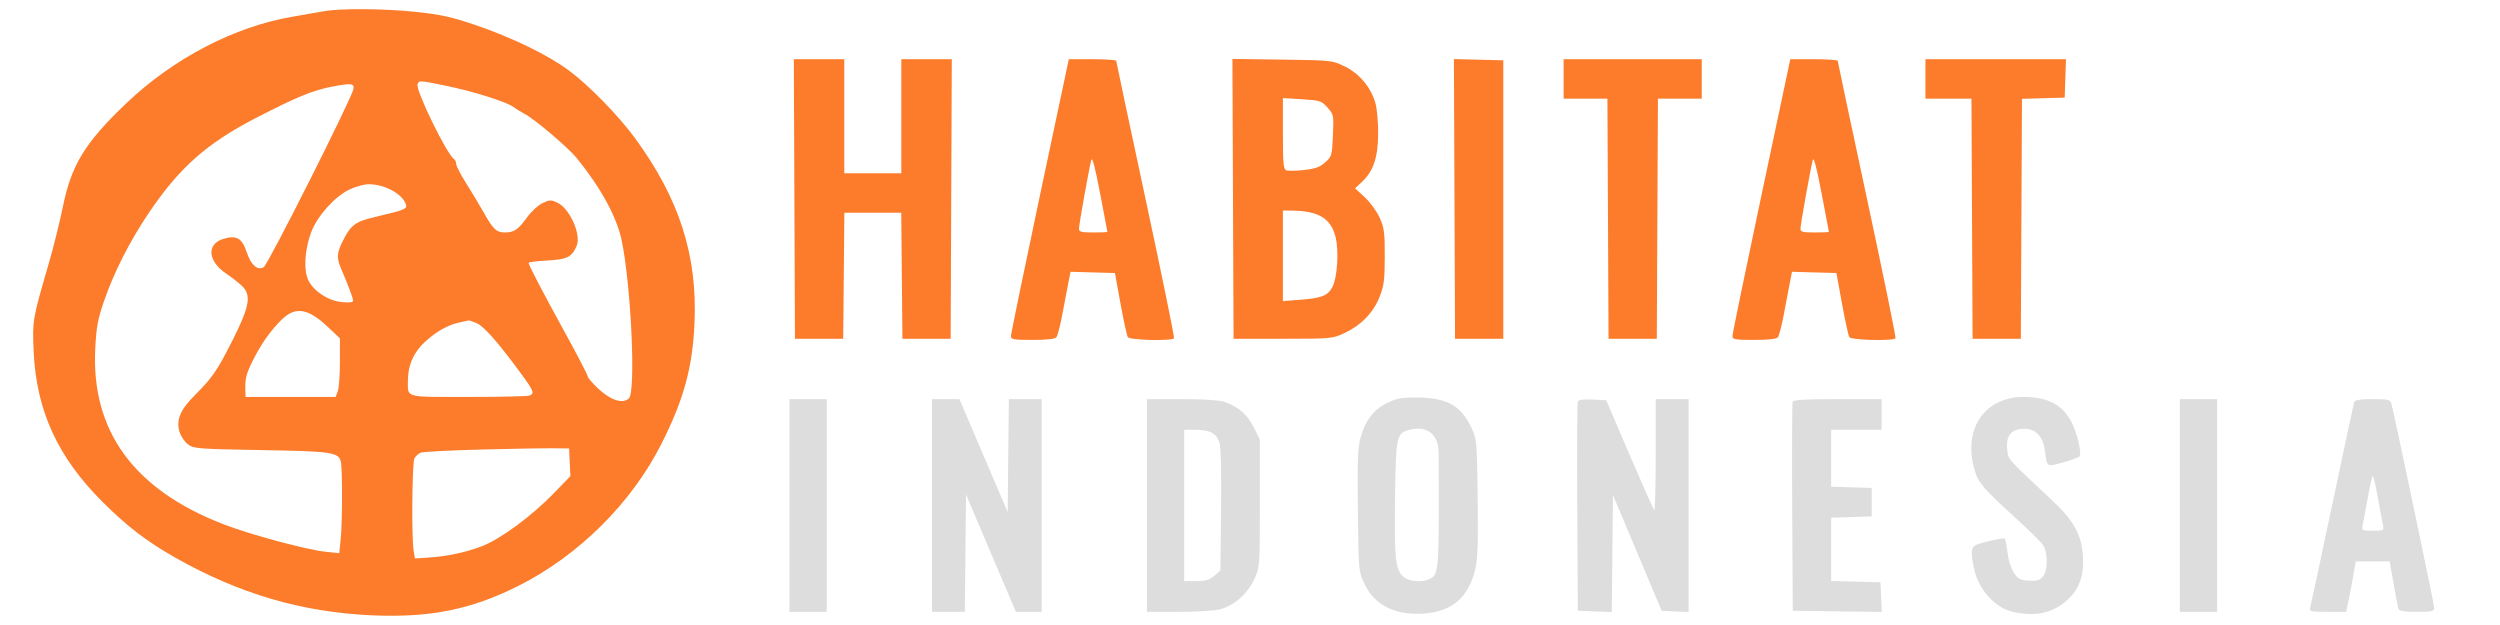
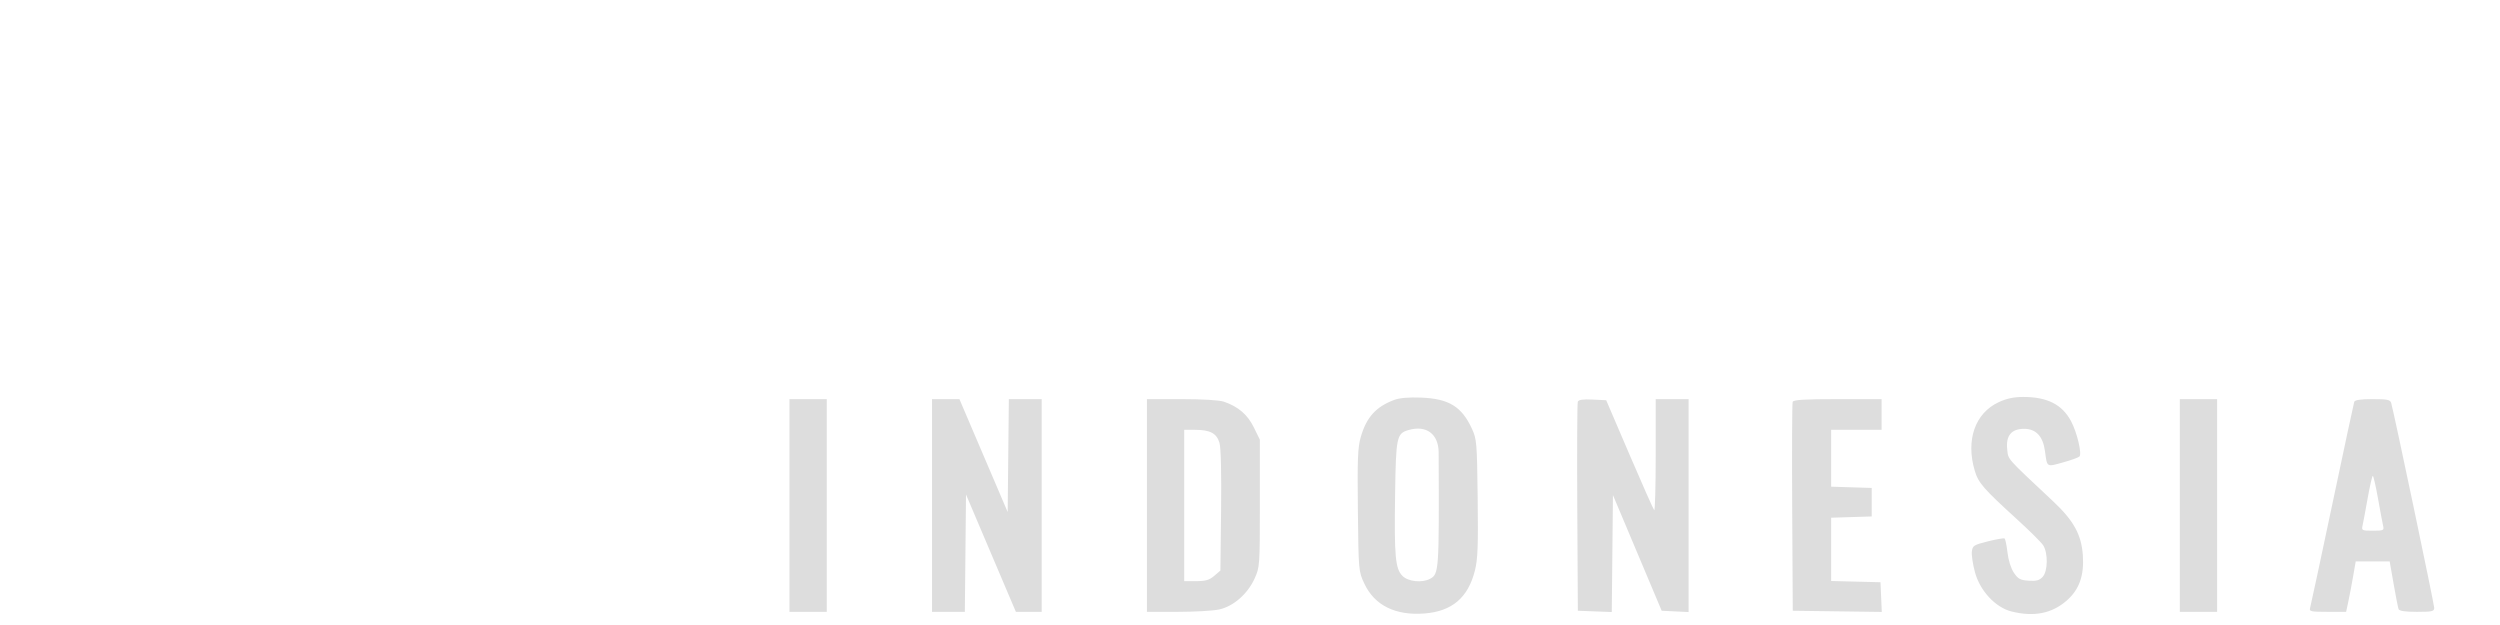
<svg xmlns="http://www.w3.org/2000/svg" version="1.1" width="300" height="75" viewBox="0 0 1120 285" xml:space="preserve">
  <desc fill="#000000">Created with Fabric.js 3.6.6</desc>
  <defs fill="#000000">
</defs>
  <g transform="matrix(1 0 0 1 560 258.96)">
    <path style="stroke: none; stroke-width: 1; stroke-dasharray: none; stroke-linecap: butt; stroke-dashoffset: 0; stroke-linejoin: miter; stroke-miterlimit: 4; fill: #dddddd; fill-rule: evenodd; opacity: 1;" transform=" translate(-560, -263.96)" d="M 625.759 187.365 C 617.46 190.456 613.112 195.265 610.531 204.206 C 609.139 209.027 608.931 214.226 609.192 237.706 C 609.499 265.419 609.508 265.516 612.163 271.181 C 616.801 281.074 626.394 285.804 639.662 284.739 C 652.163 283.736 659.441 277.522 662.553 265.194 C 663.858 260.023 664.086 254.088 663.822 232.194 C 663.516 206.817 663.387 205.254 661.201 200.512 C 656.529 190.376 650.701 186.807 638 186.307 C 632.421 186.087 628.214 186.45 625.759 187.365 M 901.383 188.402 C 890.616 193.415 886.338 205.674 890.484 219.635 C 892.14 225.21 894.372 227.775 909.835 241.873 C 915.489 247.028 920.816 252.316 921.673 253.624 C 923.948 257.096 923.844 265.41 921.493 268.008 C 920.009 269.648 918.639 270.03 915.086 269.797 C 911.232 269.544 910.236 269.008 908.323 266.161 C 906.978 264.159 905.81 260.445 905.408 256.888 C 905.039 253.625 904.433 250.768 904.063 250.539 C 903.692 250.31 900.264 250.908 896.444 251.869 C 889.999 253.49 889.476 253.825 889.162 256.531 C 888.976 258.135 889.618 262.38 890.588 265.965 C 892.875 274.413 899.921 281.987 907.197 283.819 C 917.471 286.406 925.704 284.773 932.485 278.804 C 938.174 273.796 940.439 267.366 939.773 258.116 C 939.098 248.754 935.564 242.356 926.242 233.614 C 904.521 213.246 905.837 214.733 905.296 209.936 C 904.592 203.689 907.171 200.545 912.999 200.545 C 918.422 200.545 921.602 203.951 922.511 210.731 C 923.512 218.207 923.14 217.97 930.614 215.897 C 934.334 214.866 937.755 213.645 938.216 213.184 C 939.46 211.94 937.132 202.15 934.367 197 C 930.289 189.404 923.502 185.992 912.507 186.01 C 908.293 186.017 904.973 186.731 901.383 188.402 M 350 235.5 L 350 284 L 358.5 284 L 367 284 L 367 235.5 L 367 187 L 358.5 187 L 350 187 L 350 235.5 M 415 235.5 L 415 284 L 422.484 284 L 429.967 284 L 430.234 257.25 L 430.5 230.5 L 439.849 252.5 C 444.991 264.6 450.109 276.637 451.222 279.25 L 453.246 284 L 459.123 284 L 465 284 L 465 235.5 L 465 187 L 457.517 187 L 450.034 187 L 449.767 212.75 L 449.5 238.5 L 438.5 212.758 L 427.5 187.017 L 421.25 187.008 L 415 187 L 415 235.5 M 513 235.5 L 513 284 L 526.951 284 C 534.624 284 543.146 283.519 545.889 282.93 C 552.402 281.534 558.918 275.852 562.111 268.788 C 564.453 263.603 564.5 262.933 564.5 234.5 L 564.5 205.5 L 561.736 199.873 C 558.869 194.039 554.665 190.43 548.101 188.17 C 546.063 187.469 538.352 187 528.851 187 L 513 187 L 513 235.5 M 709.477 188.202 C 709.203 188.916 709.096 210.65 709.239 236.5 L 709.5 283.5 L 717.234 283.792 L 724.967 284.084 L 725.234 257.416 L 725.5 230.749 L 736.613 257.125 L 747.727 283.5 L 753.863 283.798 L 760 284.095 L 760 235.548 L 760 187 L 752.5 187 L 745 187 L 745 212.667 C 745 226.783 744.692 238.026 744.316 237.649 C 743.94 237.273 738.86 225.836 733.028 212.233 L 722.425 187.5 L 716.2 187.202 C 711.794 186.991 709.829 187.283 709.477 188.202 M 807.458 188.25 C 807.195 188.938 807.096 210.65 807.239 236.5 L 807.5 283.5 L 827.796 283.771 L 848.092 284.042 L 847.796 277.271 L 847.5 270.5 L 836.25 270.217 L 825 269.934 L 825 255.505 L 825 241.075 L 834.25 240.788 L 843.5 240.5 L 843.5 234 L 843.5 227.5 L 834.25 227.212 L 825 226.925 L 825 213.962 L 825 201 L 836.5 201 L 848 201 L 848 194 L 848 187 L 827.969 187 C 812.866 187 807.819 187.308 807.458 188.25 M 984 235.5 L 984 284 L 992.5 284 L 1001 284 L 1001 235.5 L 1001 187 L 992.5 187 L 984 187 L 984 235.5 M 1063.525 188.25 C 1063.298 188.938 1058.795 209.975 1053.518 235 C 1048.242 260.025 1043.686 281.288 1043.395 282.25 C 1042.919 283.821 1043.734 284 1051.35 284 L 1059.834 284 L 1060.849 279.25 C 1061.407 276.637 1062.39 271.462 1063.034 267.75 L 1064.205 261 L 1071.95 261 L 1079.694 261 L 1081.485 271.25 C 1082.47 276.887 1083.487 282.063 1083.745 282.75 C 1084.066 283.605 1086.709 284 1092.107 284 C 1099.084 284 1100 283.788 1100 282.173 C 1100 280.513 1081.592 192.857 1080.381 188.75 C 1079.946 187.273 1078.623 187 1071.901 187 C 1066.417 187 1063.809 187.389 1063.525 188.25 M 632.273 201.103 C 626.871 202.681 626.553 204.203 626.165 230.418 C 625.746 258.746 626.254 264.345 629.543 267.634 C 632.137 270.228 638.476 270.886 642.114 268.939 C 646.165 266.771 646.26 265.371 646.023 211.306 C 645.986 202.884 640.39 198.732 632.273 201.103 M 530 235.5 L 530 270 L 535.444 270 C 539.756 270 541.472 269.498 543.694 267.588 L 546.5 265.176 L 546.815 237.838 C 547.012 220.638 546.738 209.17 546.074 206.915 C 544.8 202.586 541.817 201 534.953 201 L 530 201 L 530 235.5 M 1069.644 232.25 C 1068.644 237.887 1067.591 243.512 1067.304 244.75 C 1066.815 246.862 1067.102 247 1072 247 C 1076.898 247 1077.185 246.862 1076.696 244.75 C 1076.409 243.512 1075.356 237.887 1074.356 232.25 C 1073.355 226.613 1072.295 222 1072 222 C 1071.705 222 1070.645 226.613 1069.644 232.25 M 18.5 312.155 C 15.275 313.919 14 316.141 14 320 C 14 324.342 15.158 325.955 20.75 329.404 C 26.278 332.814 26.533 335.5 21.25 334.684 C 19.188 334.365 16.488 333.803 15.25 333.435 C 13.215 332.831 13 333.104 13 336.306 C 13 339.484 13.368 339.966 16.608 341.036 C 23.908 343.445 31.469 340.35 32.565 334.503 C 33.412 329.989 31.468 326.945 25.507 323.451 C 19.267 319.794 19.413 317.532 25.834 318.384 C 30.335 318.981 30.748 318.849 31.835 316.462 C 32.928 314.064 32.78 313.806 29.534 312.45 C 25.446 310.742 21.287 310.631 18.5 312.155 M 196.332 312.199 C 195.783 312.915 193.399 319.125 191.033 326 C 188.668 332.875 186.52 339.063 186.259 339.75 C 185.928 340.625 187.027 341 189.918 341 C 193.723 341 194.098 340.759 194.66 337.952 C 195.253 334.984 195.401 334.913 200.344 335.202 C 204.825 335.465 205.487 335.792 205.999 338 C 206.47 340.032 207.273 340.558 210.289 340.81 C 212.844 341.024 214 340.712 214 339.807 C 214 339.085 211.835 332.42 209.188 324.997 L 204.377 311.5 L 200.853 311.199 C 198.811 311.025 196.909 311.446 196.332 312.199 M 279.562 311.9 C 279.256 312.394 276.769 319.144 274.035 326.9 L 269.065 341 L 272.935 341 C 276.335 341 276.931 340.636 277.85 338 C 278.808 335.253 279.283 335 283.5 335 C 287.717 335 288.192 335.253 289.15 338 C 290.077 340.661 290.649 341 294.205 341 C 297.623 341 298.111 340.742 297.514 339.25 C 297.129 338.288 295.238 333 293.311 327.5 C 287.441 310.746 287.59 311 283.61 311 C 281.689 311 279.868 311.405 279.562 311.9 M 394.332 312.199 C 393.783 312.915 391.399 319.125 389.033 326 C 386.668 332.875 384.52 339.063 384.259 339.75 C 383.928 340.625 385.027 341 387.918 341 C 391.723 341 392.098 340.759 392.66 337.952 C 393.253 334.984 393.401 334.913 398.344 335.202 C 402.825 335.465 403.487 335.792 403.999 338 C 404.47 340.032 405.273 340.558 408.289 340.81 C 410.844 341.024 412 340.712 412 339.807 C 412 339.085 409.835 332.42 407.188 324.997 L 402.377 311.5 L 398.853 311.199 C 396.811 311.025 394.909 311.446 394.332 312.199 M 424 312.294 C 420.693 313.967 418.688 318.305 419.505 322.023 C 420.167 325.038 422.336 327.142 427.984 330.251 C 429.734 331.214 430.974 332.564 430.74 333.251 C 430.264 334.644 424.747 334.861 421.184 333.626 C 418.999 332.869 418.887 333.038 419.184 336.63 C 419.474 340.123 419.81 340.509 423.278 341.324 C 432.044 343.384 438 339.844 438 332.573 C 438 327.879 436.926 326.55 430.098 322.797 C 428.394 321.86 427 320.339 427 319.418 C 427 317.991 427.724 317.838 431.886 318.39 C 435.843 318.915 436.888 318.734 437.386 317.437 C 438.555 314.39 437.986 313.191 434.851 312.098 C 430.736 310.663 427.094 310.729 424 312.294 M 472.5 312.842 C 468.304 315.407 467.244 316.935 466.121 322.041 C 464.687 328.564 466.144 334.846 469.862 338.168 C 476.081 343.725 486.275 342.715 490.717 336.102 C 493.783 331.538 493.913 322.009 490.974 317.19 C 487.429 311.374 478.383 309.245 472.5 312.842 M 547.568 312.684 C 545.848 317.165 538 339.927 538 340.433 C 538 340.745 539.764 341 541.921 341 C 545.464 341 545.905 340.711 546.5 338 C 547.124 335.16 547.422 335 552.104 335 C 556.8 335 557.08 335.152 557.65 338 C 558.193 340.714 558.619 341 562.125 341 C 564.256 341 566 340.622 566 340.159 C 566 339.697 563.802 333.059 561.116 325.409 L 556.232 311.5 L 552.243 311.199 C 549.158 310.966 548.098 311.302 547.568 312.684 M 940 312.752 C 935.624 314.937 933.004 320.004 933.002 326.282 C 932.998 336.551 937.525 341.48 946.931 341.448 C 953.788 341.424 957.248 339.338 959.415 333.92 C 961.494 328.725 961.389 323.452 959.105 318.424 C 955.998 311.585 947.429 309.04 940 312.752 M 1040 312.294 C 1036.693 313.967 1034.688 318.305 1035.505 322.023 C 1036.167 325.038 1038.336 327.142 1043.984 330.251 C 1045.734 331.214 1046.974 332.564 1046.74 333.251 C 1046.264 334.644 1040.747 334.861 1037.184 333.626 C 1034.999 332.869 1034.887 333.038 1035.184 336.63 C 1035.474 340.123 1035.81 340.509 1039.278 341.324 C 1048.044 343.384 1054 339.844 1054 332.573 C 1054 327.879 1052.926 326.55 1046.098 322.797 C 1044.394 321.86 1043 320.339 1043 319.418 C 1043 317.991 1043.724 317.838 1047.886 318.39 C 1051.843 318.915 1052.888 318.734 1053.386 317.437 C 1054.555 314.39 1053.986 313.191 1050.851 312.098 C 1046.736 310.663 1043.094 310.729 1040 312.294 M 1089.332 312.199 C 1088.783 312.915 1086.399 319.125 1084.033 326 C 1081.668 332.875 1079.52 339.063 1079.259 339.75 C 1078.928 340.625 1080.027 341 1082.918 341 C 1086.723 341 1087.098 340.759 1087.66 337.952 C 1088.253 334.984 1088.401 334.913 1093.344 335.202 C 1097.825 335.465 1098.487 335.792 1098.999 338 C 1099.47 340.032 1100.273 340.558 1103.289 340.81 C 1105.844 341.024 1107 340.712 1107 339.807 C 1107 339.085 1104.835 332.42 1102.188 324.997 L 1097.377 311.5 L 1093.853 311.199 C 1091.811 311.025 1089.909 311.446 1089.332 312.199 M 42 326.5 L 42 341 L 51 341 L 60 341 L 60 338 C 60 335.067 59.889 335 55 335 C 50.111 335 50 334.933 50 332 C 50 329.111 50.167 329 54.5 329 C 58.833 329 59 328.889 59 326 C 59 323.111 58.833 323 54.5 323 C 50.367 323 50 322.796 50 320.5 C 50 318.167 50.333 318 55 318 C 59.889 318 60 317.933 60 315 L 60 312 L 51 312 L 42 312 L 42 326.5 M 70 326.5 L 70 341 L 73.5 341 L 77 341 L 77 336.059 C 77 333.341 77.442 330.845 77.982 330.511 C 78.522 330.177 80.561 332.401 82.513 335.452 C 85.841 340.655 86.308 341 90.031 341 C 92.214 341 94 340.78 94 340.51 C 94 340.241 91.975 336.861 89.5 333 C 87.025 329.139 85 325.575 85 325.081 C 85 324.587 87.025 321.697 89.5 318.659 C 91.975 315.621 94 312.88 94 312.567 C 94 312.255 92.225 312 90.055 312 C 86.475 312 85.688 312.517 81.555 317.592 L 77 323.183 L 77 317.592 L 77 312 L 73.5 312 L 70 312 L 70 326.5 M 102 326.5 L 102 341 L 105.5 341 L 109 341 L 109 336 C 109 329.493 110.688 329.487 114.543 335.98 C 117.246 340.533 117.822 340.962 121.25 340.98 C 123.313 340.991 125 340.551 125 340.002 C 125 339.454 123.387 336.759 121.416 334.015 C 118.069 329.357 117.942 328.915 119.499 327.358 C 123.521 323.336 123.405 317.25 119.244 313.977 C 117.257 312.414 115.188 312 109.365 312 L 102 312 L 102 326.5 M 133 326.5 L 133 341 L 142 341 L 151 341 L 151 338 C 151 335.067 150.889 335 146 335 C 141.111 335 141 334.933 141 332 C 141 329.111 141.167 329 145.5 329 C 149.833 329 150 328.889 150 326 C 150 323.111 149.833 323 145.5 323 C 141.367 323 141 322.796 141 320.5 C 141 318.167 141.333 318 146 318 C 150.889 318 151 317.933 151 315 L 151 312 L 142 312 L 133 312 L 133 326.5 M 158 315 C 158 317.833 158.222 318 162 318 L 166 318 L 166 329.5 L 166 341 L 169.5 341 L 173 341 L 173 329.5 L 173 318 L 177 318 C 180.778 318 181 317.833 181 315 L 181 312 L 169.5 312 L 158 312 L 158 315 M 223 326.5 L 223 341 L 226.5 341 L 230 341 L 230 336 C 230 329.531 231.608 329.537 235.457 336.02 C 238.175 340.599 238.719 341 242.207 341 C 244.293 341 246 340.656 246 340.237 C 246 339.817 244.385 337.076 242.412 334.145 L 238.823 328.817 L 240.912 326.594 C 243.893 323.42 243.718 317.628 240.545 314.455 C 238.373 312.282 237.223 312 230.545 312 L 223 312 L 223 326.5 M 254 326.5 L 254 341 L 257.5 341 L 261 341 L 261 326.5 L 261 312 L 257.5 312 L 254 312 L 254 326.5 M 303 315 C 303 317.833 303.222 318 307 318 L 311 318 L 311 329.5 L 311 341 L 314.5 341 L 318 341 L 318 329.5 L 318 318 L 321.5 318 C 324.722 318 325 317.762 325 315 L 325 312 L 314 312 L 303 312 L 303 315 M 350 326.445 L 350 341 L 353.461 341 L 356.922 341 L 357.211 332.25 L 357.5 323.5 L 362.429 332.25 L 367.358 341 L 371.679 341 L 376 341 L 376 326.5 L 376 312 L 373.038 312 L 370.075 312 L 369.788 321.25 L 369.5 330.5 L 364.393 321.5 L 359.286 312.5 L 354.643 312.195 L 350 311.89 L 350 326.445 M 448 326.5 L 448 341 L 451.5 341 L 455 341 L 455 326.5 L 455 312 L 451.5 312 L 448 312 L 448 326.5 M 504 326.5 L 504 341 L 506.962 341 L 509.925 341 L 510.212 331.75 L 510.5 322.5 L 515.607 331.5 L 520.714 340.5 L 525.357 340.805 L 530 341.11 L 530 326.555 L 530 312 L 526.539 312 L 523.078 312 L 522.789 320.75 L 522.5 329.5 L 517.5 320.757 L 512.5 312.013 L 508.25 312.007 L 504 312 L 504 326.5 M 574 326.5 L 574 341 L 583.5 341 L 593 341 L 593 338 L 593 335 L 587 335 L 581 335 L 581 323.5 L 581 312 L 577.5 312 L 574 312 L 574 326.5 M 843 326.5 L 843 341 L 846.5 341 L 850 341 L 850 326.5 L 850 312 L 846.5 312 L 843 312 L 843 326.5 M 862 326.5 L 862 341 L 864.962 341 L 867.925 341 L 868.212 331.75 L 868.5 322.5 L 873.607 331.5 L 878.714 340.5 L 883.357 340.805 L 888 341.11 L 888 326.555 L 888 312 L 884.539 312 L 881.078 312 L 880.789 320.75 L 880.5 329.5 L 875.5 320.757 L 870.5 312.013 L 866.25 312.007 L 862 312 L 862 326.5 M 899 326.5 L 899 341 L 906.25 340.998 C 911.148 340.997 914.635 340.43 917 339.248 C 925.874 334.815 926.374 319.247 917.81 314.026 C 915.244 312.461 912.758 312.007 906.75 312.004 L 899 312 L 899 326.5 M 971 326.445 L 971 341 L 974.461 341 L 977.922 341 L 978.211 332.25 L 978.5 323.5 L 983.429 332.25 L 988.358 341 L 992.679 341 L 997 341 L 997 326.5 L 997 312 L 994.038 312 L 991.075 312 L 990.788 321.25 L 990.5 330.5 L 985.393 321.5 L 980.286 312.5 L 975.643 312.195 L 971 311.89 L 971 326.445 M 1009 326.5 L 1009 341 L 1017.5 341 L 1026 341 L 1026 338 C 1026 335.067 1025.889 335 1021 335 C 1016.111 335 1016 334.933 1016 332 C 1016 329.067 1016.111 329 1021 329 C 1025.889 329 1026 328.933 1026 326 C 1026 323.067 1025.889 323 1021 323 C 1016.333 323 1016 322.833 1016 320.5 C 1016 318.167 1016.333 318 1021 318 C 1025.889 318 1026 317.933 1026 315 L 1026 312 L 1017.5 312 L 1009 312 L 1009 326.5 M 1064 326.5 L 1064 341 L 1067.5 341 L 1071 341 L 1071 326.5 L 1071 312 L 1067.5 312 L 1064 312 L 1064 326.5 M 109 321 C 109 324.033 110.14 324.651 113.418 323.393 C 115.464 322.608 115.464 319.392 113.418 318.607 C 110.14 317.349 109 317.967 109 321 M 230 321 C 230 323.268 230.458 324 231.878 324 C 234.737 324 236.558 321.377 235 319.5 C 234.315 318.675 232.91 318 231.878 318 C 230.458 318 230 318.732 230 321 M 474.557 320.223 C 472.29 323.459 472.535 330.535 475 333 C 480.542 338.542 487.256 332.51 485.567 323.506 C 484.52 317.922 477.611 315.862 474.557 320.223 M 907 326.608 L 907 335.217 L 909.75 334.53 C 914.283 333.399 916 331.151 916 326.345 C 916 321.305 913.425 318 909.5 318 C 907.027 318 907 318.093 907 326.608 M 942.488 320.013 C 941.297 321.329 940.667 323.575 940.667 326.5 C 940.667 331.806 943.047 335 947 335 C 948.48 335 950.435 334.177 951.345 333.171 C 953.468 330.825 953.526 323.196 951.443 320.223 C 949.468 317.403 944.946 317.297 942.488 320.013 M 199.173 322.935 C 197.549 327.592 197.656 328 200.5 328 C 203.307 328 203.339 327.859 201.597 323.035 L 200.345 319.571 L 199.173 322.935 M 282.644 322.281 C 282.295 323.674 281.733 325.531 281.397 326.407 C 280.934 327.615 281.421 328 283.412 328 C 285.769 328 285.971 327.718 285.384 325.25 C 284.243 320.451 283.347 319.481 282.644 322.281 M 397.173 322.935 C 395.549 327.592 395.656 328 398.5 328 C 401.307 328 401.339 327.859 399.597 323.035 L 398.345 319.571 L 397.173 322.935 M 1092.173 322.935 C 1090.549 327.592 1090.656 328 1093.5 328 C 1096.307 328 1096.339 327.859 1094.597 323.035 L 1093.345 319.571 L 1092.173 322.935 M 550.986 322.25 C 550.979 322.938 550.701 324.512 550.37 325.75 C 549.861 327.648 550.161 328 552.29 328 C 554.711 328 554.77 327.859 553.739 324.5 C 552.695 321.1 551.014 319.725 550.986 322.25" stroke-linecap="round" />
  </g>
  <g transform="matrix(1 0 0 1 468.59 170.15)">
-     <path style="stroke: none; stroke-width: 1; stroke-dasharray: none; stroke-linecap: butt; stroke-dashoffset: 0; stroke-linejoin: miter; stroke-miterlimit: 4; fill: rgb(252,124,43); fill-rule: evenodd; opacity: 1;" transform=" translate(-468.59, -175.15)" d="M 137.5 10.154 C 134.75 10.659 128.45 11.757 123.5 12.594 C 96.992 17.075 69.026 31.634 47.561 52.128 C 28.611 70.221 22.486 80.268 18.584 99.663 C 17.238 106.352 14.252 118.277 11.949 126.163 C 4.873 150.389 4.731 151.217 5.331 165 C 6.512 192.18 16.284 213.537 36.912 234.022 C 48.216 245.248 56.875 251.873 69.946 259.294 C 98.854 275.708 127.701 284.177 159.5 285.588 C 186.209 286.772 205.169 282.925 226.85 271.92 C 254.118 258.079 277.96 234.351 291.538 207.539 C 301.744 187.385 305.796 172.667 306.688 152.5 C 308.064 121.377 299.788 95.621 279.513 67.926 C 272.054 57.737 258.706 44.07 249.5 37.197 C 240.122 30.195 223.45 22.07 207 16.484 C 196 12.748 191 11.633 180 10.46 C 165.114 8.874 145.254 8.731 137.5 10.154 M 352.243 95.75 L 352.5 159.5 L 363.5 159.5 L 374.5 159.5 L 374.765 130.75 L 375.031 102 L 388 102 L 400.969 102 L 401.235 130.75 L 401.5 159.5 L 412.5 159.5 L 423.5 159.5 L 423.757 95.75 L 424.015 32 L 412.507 32 L 401 32 L 401 58 L 401 84 L 388 84 L 375 84 L 375 58 L 375 32 L 363.493 32 L 351.985 32 L 352.243 95.75 M 464.18 94.25 C 456.923 128.488 450.989 157.287 450.993 158.25 C 450.999 159.798 452.14 160 460.878 160 C 467.593 160 471.067 159.6 471.73 158.75 C 472.266 158.063 473.464 153.45 474.393 148.5 C 475.322 143.55 476.549 137.122 477.119 134.216 L 478.156 128.932 L 488.285 129.216 L 498.414 129.5 L 500.957 143.5 C 502.356 151.2 503.864 158.063 504.309 158.75 C 505.209 160.14 524.52 160.586 525.354 159.236 C 525.614 158.815 519.793 130.353 512.419 95.986 C 505.045 61.619 499.009 33.163 499.006 32.75 C 499.003 32.337 494.134 32 488.187 32 L 477.375 32 L 464.18 94.25 M 552.243 95.682 L 552.5 159.5 L 575 159.485 C 597.19 159.469 597.578 159.433 603.148 156.837 C 610.662 153.334 616.235 147.578 619.097 140.365 C 621.088 135.347 621.427 132.696 621.451 122 C 621.476 110.987 621.199 108.878 619.126 104.273 C 617.832 101.398 614.78 97.209 612.345 94.964 L 607.916 90.881 L 610.979 88.019 C 616.248 83.098 618.369 76.837 618.439 66 C 618.472 60.775 617.91 54.475 617.189 52 C 615.079 44.759 609.962 38.619 603.318 35.357 C 597.51 32.505 597.46 32.499 574.743 32.182 L 551.985 31.865 L 552.243 95.682 M 653.243 95.717 L 653.5 159.5 L 664.5 159.5 L 675.5 159.5 L 675.5 96 L 675.5 32.5 L 664.243 32.217 L 652.985 31.934 L 653.243 95.717 M 703 41 L 703 50 L 712.991 50 L 722.983 50 L 723.241 104.75 L 723.5 159.5 L 734.5 159.5 L 745.5 159.5 L 745.759 104.75 L 746.017 50 L 756.009 50 L 766 50 L 766 41 L 766 32 L 734.5 32 L 703 32 L 703 41 M 793.18 94.25 C 785.923 128.488 779.989 157.287 779.993 158.25 C 779.999 159.798 781.14 160 789.878 160 C 796.593 160 800.067 159.6 800.73 158.75 C 801.266 158.063 802.464 153.45 803.393 148.5 C 804.322 143.55 805.549 137.122 806.119 134.216 L 807.156 128.932 L 817.285 129.216 L 827.414 129.5 L 829.957 143.5 C 831.356 151.2 832.864 158.063 833.309 158.75 C 834.209 160.14 853.52 160.586 854.354 159.236 C 854.614 158.815 848.793 130.353 841.419 95.986 C 834.045 61.619 828.009 33.163 828.006 32.75 C 828.003 32.337 823.134 32 817.187 32 L 806.375 32 L 793.18 94.25 M 868 41 L 868 50 L 878.491 50 L 888.983 50 L 889.241 104.75 L 889.5 159.5 L 900.5 159.5 L 911.5 159.5 L 911.759 104.786 L 912.017 50.072 L 921.759 49.786 L 931.5 49.5 L 931.789 40.75 L 932.078 32 L 900.039 32 L 868 32 L 868 41 M 180.401 43.397 C 179.4 46.005 193.808 75.527 197.064 77.54 C 197.579 77.858 198.019 78.879 198.042 79.809 C 198.066 80.739 200.082 84.65 202.523 88.5 C 204.963 92.35 208.611 98.425 210.629 102 C 214.944 109.644 216.395 111 220.257 111 C 224.382 111 226.324 109.679 230.262 104.198 C 232.178 101.531 235.379 98.574 237.373 97.627 C 240.69 96.053 241.278 96.039 244.25 97.457 C 249.812 100.111 255.093 111.947 252.985 117.036 C 250.834 122.23 248.649 123.324 239.472 123.806 C 234.812 124.051 231.02 124.532 231.044 124.875 C 231.125 126.023 237.548 138.324 247.819 157 C 253.415 167.175 257.995 176.001 257.997 176.613 C 257.999 177.225 260.199 179.783 262.886 182.296 C 268.543 187.588 274.107 189.321 276.799 186.63 C 280 183.429 277.779 135.272 273.476 114.582 C 271.272 103.985 264.015 90.693 253.033 77.139 C 249.144 72.339 233.633 59.166 229.265 56.953 C 227.744 56.183 225.43 54.756 224.123 53.783 C 220.952 51.421 205.9 46.691 193.308 44.098 C 181.23 41.612 181.089 41.604 180.401 43.397 M 141.5 44.492 C 132.676 46.172 125.316 49.199 106.633 58.833 C 84.24 70.38 71.71 81.508 57.746 102.248 C 49.241 114.88 42.066 128.97 37.621 141.769 C 34.616 150.421 33.958 153.885 33.443 163.769 C 31.477 201.479 50.996 228.262 91.978 244.092 C 104.264 248.838 129.867 255.716 138.595 256.616 L 144.69 257.244 L 145.345 250.976 C 146.147 243.299 146.187 218.299 145.402 215.372 C 144.293 211.242 141.065 210.786 109.011 210.233 C 80.258 209.737 78.365 209.59 75.741 207.65 C 74.21 206.519 72.464 203.942 71.859 201.925 C 70.231 196.49 72.187 191.825 78.894 185.146 C 86.813 177.26 89.2 173.77 96.197 159.851 C 103.878 144.569 104.721 139.472 100.258 135.296 C 98.614 133.758 95.521 131.345 93.385 129.934 C 84.698 124.195 83.993 116.281 91.957 113.895 C 97.811 112.141 100.379 113.614 102.477 119.931 C 104.44 125.841 107.327 128.431 110.224 126.88 C 112.116 125.868 150.579 49.504 151.195 45.536 C 151.588 43.007 150.125 42.849 141.5 44.492 M 575 65.89 C 575 79.435 575.247 82.158 576.519 82.646 C 577.355 82.966 580.993 82.913 584.603 82.526 C 589.772 81.972 591.829 81.232 594.281 79.04 C 597.279 76.361 597.412 75.9 597.811 66.771 C 598.218 57.461 598.172 57.224 595.332 54.045 C 592.587 50.973 591.988 50.778 583.719 50.262 L 575 49.718 L 575 65.89 M 487.614 78 C 486.535 82.208 482.02 107.388 482.01 109.25 C 482.001 110.738 482.973 111 488.5 111 C 492.075 111 494.993 110.888 494.985 110.75 C 494.977 110.612 493.459 102.625 491.612 93 C 489.304 80.971 488.054 76.282 487.614 78 M 816.614 78 C 815.535 82.208 811.02 107.388 811.01 109.25 C 811.001 110.738 811.973 111 817.5 111 C 821.075 111 823.993 110.888 823.985 110.75 C 823.977 110.612 822.459 102.625 820.612 93 C 818.304 80.971 817.054 76.282 816.614 78 M 149.497 91.349 C 142.815 94.461 134.768 103.362 131.953 110.753 C 128.895 118.782 128.343 128.482 130.687 132.975 C 133.319 138.02 139.791 142.177 145.93 142.767 C 149.46 143.106 151 142.892 151 142.063 C 151 140.95 148.71 134.864 145.415 127.216 C 143.512 122.8 143.631 120.387 145.987 115.566 C 149.896 107.571 151.773 106.118 161 103.948 C 175.413 100.559 176.073 100.254 174.838 97.543 C 172.747 92.955 164.973 88.991 158.101 89.01 C 156.12 89.015 152.249 90.068 149.497 91.349 M 575 121.648 L 575 142.296 L 582.815 141.694 C 592.818 140.922 595.508 139.85 597.613 135.793 C 599.821 131.539 600.583 119.599 599.054 113.223 C 597.004 104.678 591.295 101.167 579.25 101.044 L 575 101 L 575 121.648 M 117.947 151.25 C 112.749 156.602 109.095 161.853 105.235 169.52 C 102.249 175.45 101.671 177.822 101.889 183.25 L 102 186 L 122.525 186 L 143.05 186 L 144.025 183.435 C 144.561 182.024 145 176.014 145 170.08 L 145 159.29 L 139.556 154.142 C 130.255 145.345 124.438 144.567 117.947 151.25 M 200 151.932 C 194.572 153.02 189.37 155.861 184.051 160.644 C 178.667 165.485 176 171.432 176 178.596 C 176 186.502 174.135 186 203.525 186 C 217.996 186 230.548 185.727 231.418 185.393 C 233.842 184.463 233.414 183.31 227.787 175.622 C 217.361 161.376 210.671 153.76 207.371 152.382 C 205.552 151.622 203.937 151.052 203.782 151.115 C 203.627 151.178 201.925 151.546 200 151.932 M 209 209.995 C 194.975 210.36 182.7 211.013 181.722 211.447 C 180.744 211.881 179.507 213.053 178.972 214.052 C 177.927 216.006 177.635 250.16 178.613 256.074 L 179.204 259.648 L 184.852 259.29 C 193.643 258.734 201.699 257.069 209.386 254.22 C 217.958 251.042 232.369 240.451 242.799 229.662 L 250.098 222.112 L 249.799 215.806 L 249.5 209.5 L 242 209.416 C 237.875 209.369 223.025 209.63 209 209.995 M 618.713 311.621 C 618.321 312.013 618 318.783 618 326.667 L 618 341 L 621.5 341 L 625 341 L 625 335 L 625 329 L 630 329 L 635 329 L 635 335 L 635 341 L 638.527 341 L 642.053 341 L 641.777 326.25 L 641.5 311.5 L 638.5 311.5 C 635.586 311.5 635.491 311.651 635.198 316.75 L 634.895 322 L 630 322 L 625.105 322 L 624.802 316.75 C 624.527 311.968 624.274 311.474 621.963 311.204 C 620.567 311.041 619.104 311.229 618.713 311.621 M 660.333 312.199 C 659.785 312.915 657.391 319.125 655.013 326 C 652.635 332.875 650.486 339.063 650.237 339.75 C 649.923 340.621 651.038 341 653.918 341 C 657.709 341 658.1 340.752 658.65 338 C 659.216 335.169 659.519 335 664.027 335 C 668.436 335 668.885 335.231 669.85 338 C 670.747 340.574 671.4 341 674.448 341 C 676.627 341 678 340.516 678 339.747 C 678 339.058 675.835 332.42 673.188 324.997 L 668.377 311.5 L 664.853 311.199 C 662.81 311.025 660.91 311.446 660.333 312.199 M 687.667 311.667 C 687.3 312.033 687 318.783 687 326.667 L 687 341 L 695.077 341 C 702.671 341 703.329 340.825 706.077 338.077 C 709.371 334.783 709.781 331.56 707.346 328.084 C 706.039 326.218 705.934 325.335 706.846 323.875 C 710.005 318.817 706.802 313.268 699.964 311.948 C 694.528 310.899 688.57 310.763 687.667 311.667 M 719.713 311.621 C 719.321 312.013 719 318.783 719 326.667 L 719 341 L 722.527 341 L 726.053 341 L 725.777 326.25 L 725.5 311.5 L 722.963 311.204 C 721.567 311.041 720.104 311.229 719.713 311.621 M 735.699 311.634 C 735.315 312.019 735 313.608 735 315.167 C 735 317.738 735.324 318 738.5 318 L 742 318 L 742 329.56 L 742 341.121 L 745.75 340.81 L 749.5 340.5 L 749.783 329.25 L 750.066 318 L 753.596 318 C 756.977 318 757.113 317.862 756.813 314.75 L 756.5 311.5 L 746.449 311.217 C 740.922 311.062 736.084 311.249 735.699 311.634 M 772.509 311.985 C 772.175 312.526 769.673 319.302 766.951 327.042 L 762 341.115 L 766.21 340.807 C 769.763 340.548 770.511 340.11 771 338 C 771.505 335.827 772.2 335.46 776.323 335.194 C 780.82 334.904 781.12 335.046 782.13 337.944 C 783.079 340.667 783.633 341 787.205 341 C 790.624 341 791.111 340.742 790.512 339.25 C 790.126 338.288 788.02 332.346 785.831 326.046 C 780.606 311.004 780.603 311 776.524 311 C 774.651 311 772.844 311.443 772.509 311.985 M 796.699 311.634 C 796.315 312.019 796 313.608 796 315.167 C 796 317.806 796.275 318 800 318 L 804 318 L 804 329.5 L 804 341 L 807.5 341 L 811 341 L 811 329.5 L 811 318 L 814.563 318 C 817.981 318 818.114 317.867 817.813 314.75 L 817.5 311.5 L 807.449 311.217 C 801.922 311.062 797.084 311.249 796.699 311.634 M 694 320.5 C 694 323.232 695.774 323.726 699.13 321.93 C 700.726 321.076 700.89 320.572 699.942 319.43 C 699.289 318.644 697.685 318 696.378 318 C 694.508 318 694 318.534 694 320.5 M 663.733 321.5 C 663.417 322.6 662.868 324.512 662.512 325.75 C 661.961 327.667 662.245 328 664.433 328 C 667.315 328 667.345 327.87 665.578 323 C 664.506 320.048 664.217 319.813 663.733 321.5 M 775.644 322.281 C 775.295 323.674 774.733 325.531 774.397 326.407 C 773.934 327.615 774.421 328 776.412 328 C 778.769 328 778.971 327.718 778.384 325.25 C 777.243 320.451 776.347 319.481 775.644 322.281 M 694 332 C 694 335.087 694.725 335.448 698.75 334.37 C 701.338 333.676 701.782 330.514 699.418 329.607 C 695.682 328.173 694 328.916 694 332" stroke-linecap="round" />
-   </g>
+     </g>
</svg>